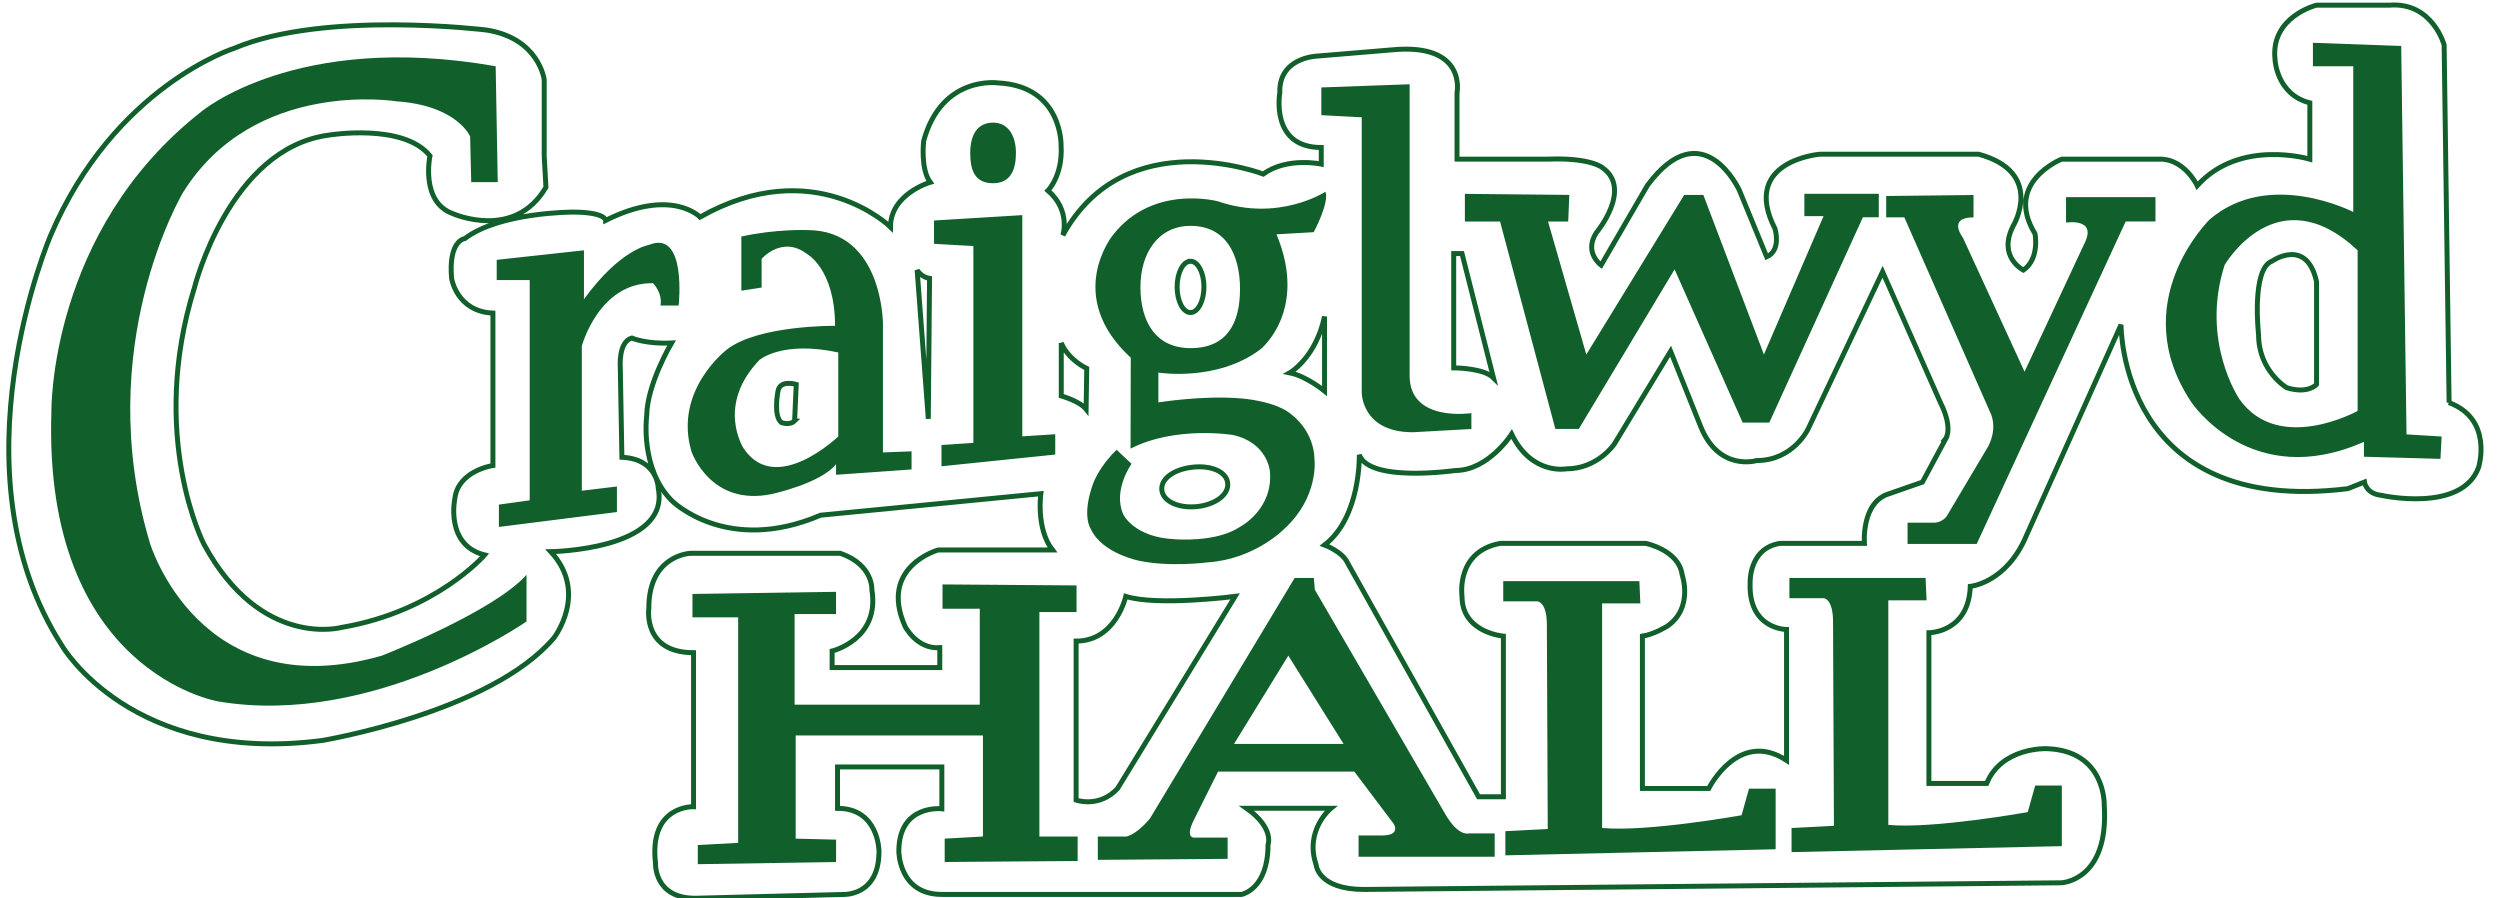
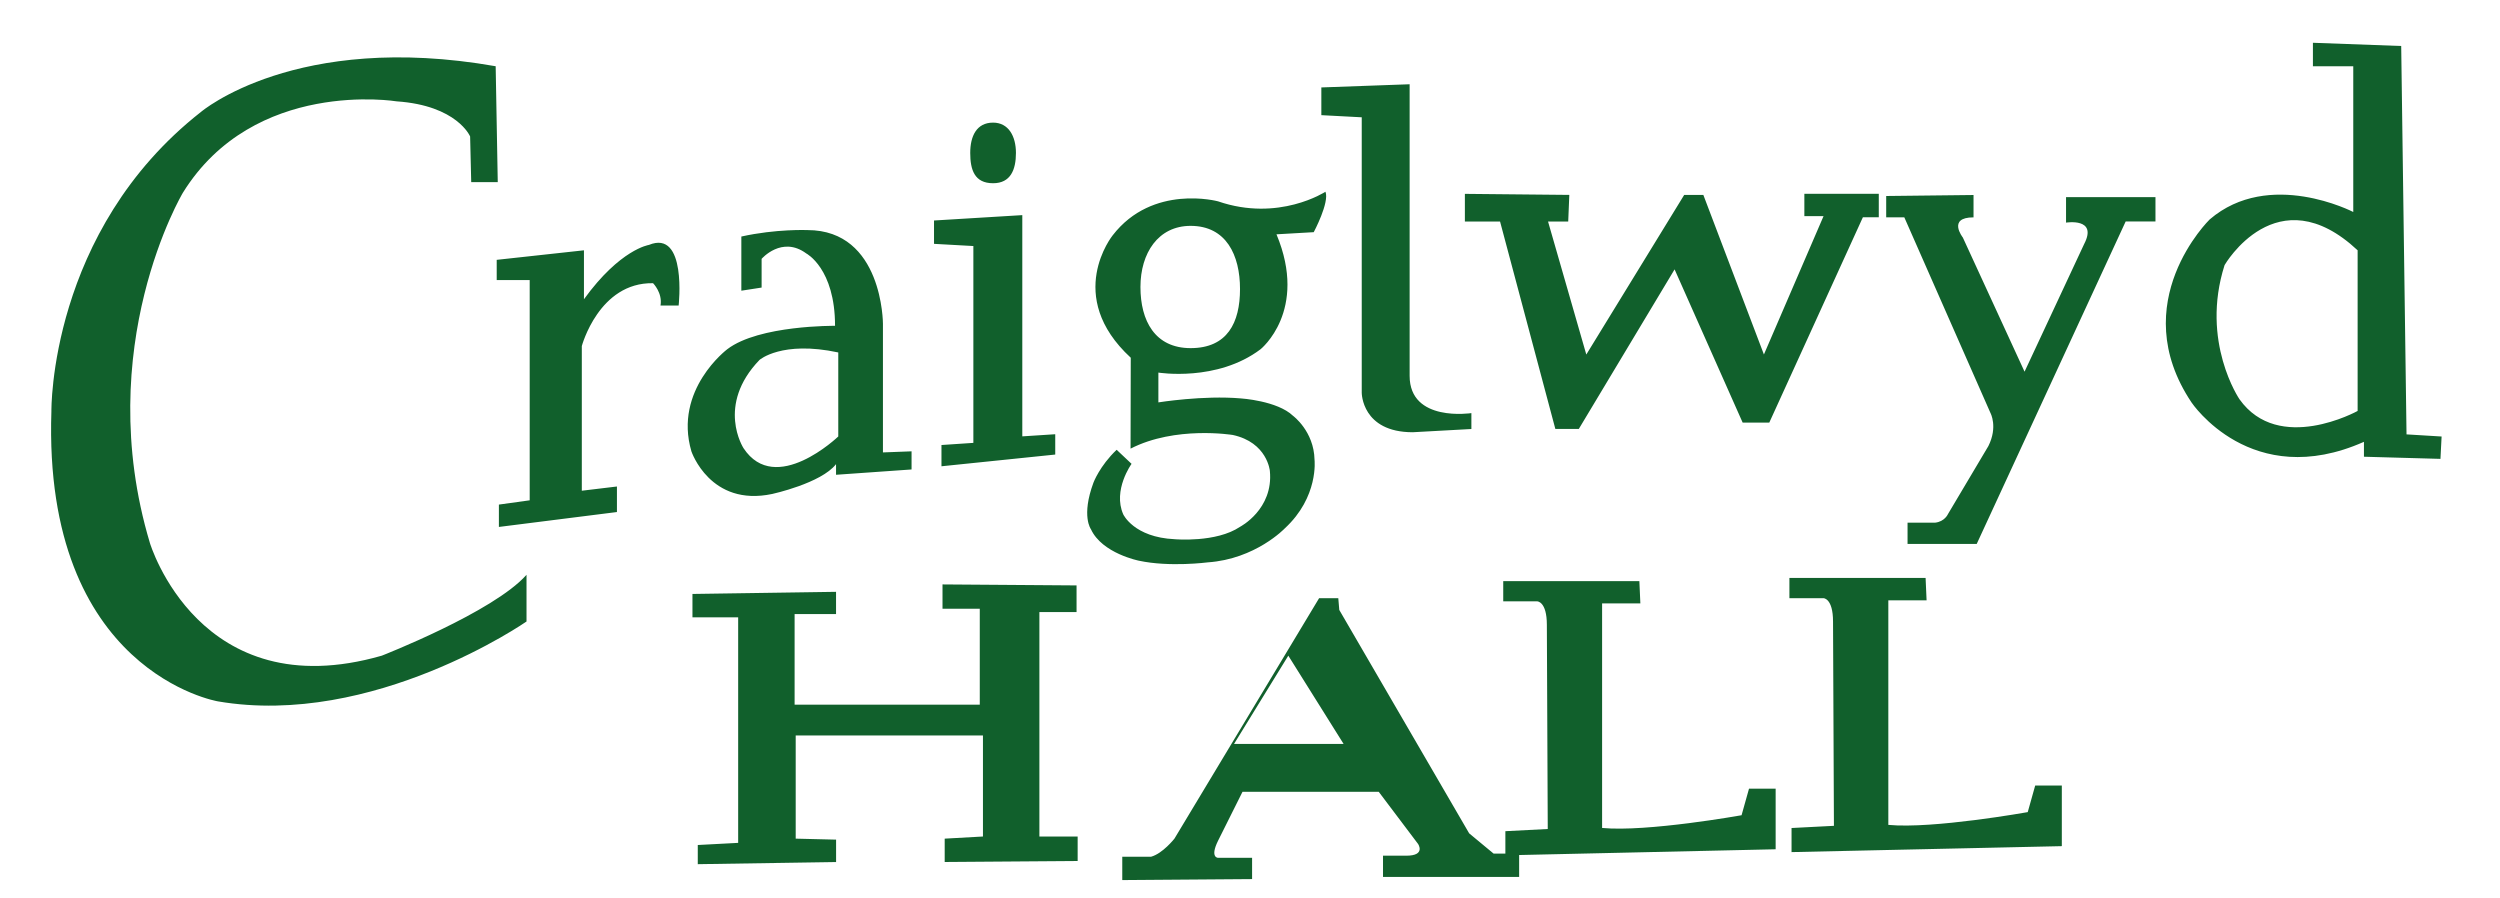
<svg xmlns="http://www.w3.org/2000/svg" enable-background="new 0 0 501.5 180.787" height="180" viewBox="0 0 501.5 180.787" width="501">
-   <path d="m492.1 81.04-1-72s-2.35-8.67-11-8h-14.7s-9.33 2.33-8.33 11c0 0 .32 7 7 8.66v11.34s-14.07-4.24-22.67 5.33c0 0-2.33-5-7-5.33h-20.3s-11.68 4.66-5.35 15c0 0 1 5-2.33 7.33 0 0-5.33-2.67-2-9 0 0 6.33-10.67-7-14.33h-32s-16 1.33-9 15c0 0 1.33 4.33-1.67 5.66l-5.5-13.4s-7.33-16-18.5-1l-9.33 16.07s-3.58-2.58-.92-6.58c0 0 7.25-8.68 1.25-13 0 0-2.33-2.1-11-1.76h-18.33v-13.33s2.08-10.16-13.17-8.66l-15 1.25s-7.75.24-7.5 7.4c0 0-2 11 8.34 11v3.34s-6.85-1.5-11.68 2c0 0-27.67-10.67-40.33 12.33 0 0 1.65-5-3-9 0 0 3-3 2.65-9 0 0 .34-12-12.66-12.67 0 0-11.35-1.66-15 11.67 0 0-.68 5.66 1.32 8.33 0 0-8 2.33-8 9 0 0-15.33-15-38.33-2 0 0-5.68-6-19 .67 0 0 0-1.67-6.68-1.67 0 0-14.67 0-21.67 5.33 0 0-3.33.34-2.66 8 0 0 1 6.67 8.32 7v30.68s-7 1-7.67 6.67c0 0-2 9.33 6 11.33 0 0-9.75 11.33-28.75 14.58 0 0-16.25 4.5-27.75-16.75 0 0-11.25-21.75-1.9-51.66 0 0 7-28 27-30.67 0 0 15.07-2.5 20.4 4.17 0 0-2 9.33 4.67 11.66 0 0 12.33 5.5 18.67-5.33l-.35-6.33v-15.33s-1-8.34-11.66-10c0 0-32.6-4-50.68 3.66 0 0-24.17 7.6-37 37.67 0 0-20.42 47.42 2.33 82.67 0 0 14 24 52.34 19 0 0 34-5.67 46.65-20.67 0 0 7-9.08-.66-17.33 0 0 24-.34 21.65-12.67 0 0 0-6-7.33-6.33l-.33-18.34s-.35-4.9 2.32-5.66c0 0 2.83 1.25 8 1 0 0-4.92 8.25-5 14.66 0 0-1.42 10.6 5.08 17.1 0 0 11 11 29.92 2.9l44.33-4.33s-1 7 2.34 11.33h-23s-12 3.34-6.68 15.34c0 0 2.33 4.66 7 4.33v4h-21.67v-3.33s9.67-2.34 8-12.34c0 0 .34-5-6.33-7.33h-30.21s-8.35.33-8.35 11c0 0-1.33 9 9 9v31s-9-.33-7.66 11.33c0 0-.35 7.1 8 7.1l29.65-.76s7.34.5 7.34-8.67c0 0 0-8.67-8.35-8.67v-8.33h21v8.42s-8.66-1-8.66 8.57c0 0 0 8.67 8.65 8.67h60.34s5.32-1 5.32-10c0 0 1.33-3.34-4.33-7.34h17s-5.35 4.34-3 11.34c0 0 .32 5 9.65 5l140.34-1.34s9.65-.33 8.65-15.66c0 0 .34-11-11.66-11.34 0 0-9-.33-12 7h-11.63v-30.33s8 0 8.33-9.33c0 0 7.34-.67 11.34-10.34l19-42.33s-.35 38.67 45.65 33l3.34-1.33s.32 2.33 3.32 2.66c0 0 16.34 3.67 19.67-5.66 0 0 3-9.67-6-13zm-333 3.66c-1 1-2.68.34-2.68.34-1.67-1.34-.67-6.34-.67-6.34.42-2.33 3.67-1.33 3.67-1.33l-.33 7.33zm26.9-.4-2.25-29.93s.84 1.42 2.5 1.67zm52.78-31.72c1.48 0 2.7 2.3 2.7 5.16s-1.22 5.17-2.7 5.17c-1.5 0-2.7-2.3-2.7-5.16s1.2-5.16 2.7-5.16zm.43 41.45c3.66-.4 6.8.87 7.05 3.2.25 2.34-2.5 4.34-6.16 4.73-3.67.38-6.84-1-7.1-3.32-.24-2.34 2.55-4.22 6.2-4.6zm-26.45-25c1.5 3.5 5.13 5.13 5.13 5.13l-.13 8.2c-1.33-1.66-5-2.66-5-2.66v-10.66zm11.34 89.67c-3.68 4-8.35 2.34-8.35 2.34v-32c8 0 10-9 10-9 6.34 2 22 0 22 0zm67.65-107.66h1.67l6.33 25c-2-2-8-2-8-2zm-26 12.66v15s-3.66-3-7-3.66c0 0 5.25-3 7-11.34zm125 24.67-4.66 8.67-6.68 2.33c-5.66 1.67-5 10-5 10h-17c-6.33 1-6 8-6 8-.33 9.33 7.33 9.33 7.33 9.33v26.34c-9.66-6.34-15.66 5.66-15.66 5.66h-13.35v-30.66c2.34-.34 5-2 5-2 5.34-3.67 3-10.34 3-10.34-.66-5-7.33-6.33-7.33-6.33h-29.3c-9 1.67-7.68 10.67-7.68 10.67 0 7.33 8.33 8 8.33 8v32.33h-5l-26.33-47c-1-2.33-4.67-3.67-4.67-3.67 7.34-5.66 7-18.16 7-18.16 2 5.66 19.34 3.16 19.34 3.16 6.65 0 11.32-7.33 11.32-7.33 4 8.33 11 7 11 7 6.34 0 9.67-5 9.67-5l11.32-18.67 6 15c3.67 9.34 11.33 7 11.33 7 7.34 0 10.34-6.33 10.34-6.33l15-31.67 11.65 26.34c2.67 5.33 1 7.33 1 7.33zm74.67-11s-1.67 2-6 .67c0 0-5.67-3.34-5.67-10.67 0 0-1.5-13.33 2.75-14.83 0 0 6.92-4.84 8.92 4.16z" fill="none" stroke="#11602c" />
-   <path d="m99.13 52.3v4.07h6.64v44.33l-6.2.86v4.5l23.76-3v-5.14l-7.07.85v-29.12s3.44-12.85 14.34-12.65c0 0 1.94 1.94 1.5 4.5h3.65s1.72-15.4-6-12.2c0 0-5.78.86-13.06 10.93v-9.85l-17.57 1.92zm-5.13-15.63-.22-9.2s-2.58-6.23-14.78-7.07c0 0-28.7-4.72-43.04 18.4 0 0-18.46 31-6.64 70.47 0 0 9.93 33.27 46.68 22.7 0 0 22.5-8.78 29.13-16.28v9.4s-30.84 21.43-62.1 16.08c0 0-35.28-5.9-33.53-58.4 0 0-.5-36.24 30.1-60.24 0 0 19.06-16.28 59.32-9.2l.42 23.33h-5.34zm82.87 54.39v-25.9s0-18.85-15.2-18.85c0 0-6.3-.26-13.3 1.3v10.9l4.08-.63v-5.78s4.07-4.72 9-1.08c0 0 5.78 3 5.78 14.56 0 0-15.3-.17-21.68 4.7 0 0-10.87 8.15-7.23 20.57 0 0 3.77 11.23 16.27 8.57 0 0 9.85-2.15 12.84-6v2.14l15.2-1.07v-3.65l-5.77.22zm-9-3.2s-12.62 12.1-19.06 2.35c0 0-5.6-8.62 3.22-17.77 0 0 4.48-3.94 15.85-1.5v16.92zm27.2-38.34v39.62l-6.42.43v4.28l22.9-2.36v-4.09l-6.63.43v-44.53l-17.77 1.08v4.7zm8.57-18.74c0 3.37-1.07 6.1-4.6 6.1-3.76 0-4.6-2.73-4.6-6.1s1.27-6.1 4.6-6.1c3.1 0 4.6 2.73 4.6 6.1zm43.61 56.76c7 1.5 7.5 7.25 7.5 7.25.75 7.74-6 11.24-6 11.24-4.8 3.25-13.16 2.5-13.16 2.5-8.22-.38-10.35-5-10.35-5-2.16-4.88 1.67-10.17 1.67-10.17l-3-2.83c-3.42 3.25-4.67 6.62-4.67 6.62-2.5 6.75-.5 9.38-.5 9.38 2.25 4.87 9.67 6.33 9.67 6.33 6.17 1.33 13.83.33 13.83.33 9.63-.66 15.5-6.83 15.5-6.83 6.88-6.33 6-13.83 6-13.83-.12-5.75-4.33-8.84-4.33-8.84-3.17-3.04-10.5-3.5-10.5-3.5-7.54-.66-16.6.8-16.6.8v-6s11.8 1.93 20.57-4.7c0 0 9.63-7.72 3.2-23.13l7.5-.43s3.2-6 2.36-8.14c0 0-9.4 6.15-21.63 1.93 0 0-13.16-3.57-21.2 6.85 0 0-9.85 12.2 3.64 24.63l-.04 18.3c9.02-4.64 20.52-2.76 20.52-2.76zm-18.55-29.78c0-6.8 3.56-12.3 10.1-12.3 7.17 0 9.94 5.9 9.94 12.71 0 6.8-2.56 11.9-9.94 11.9-7.18 0-10.1-5.5-10.1-12.3zm44.54-34.16v55.47s0 7.93 10.27 7.93l11.8-.65v-3.2s-12.43 1.92-12.43-7.5v-58.69l-17.77.64v5.58l8.13.43zm20.76 15.42v5.57h7.08l11.13 41.75h4.72l19.28-32.12 13.7 30.84h5.36l18.84-41.33h3.2v-4.72h-14.98v4.5h3.86l-12 27.84-12.19-32.11h-3.86l-19.7 32.12-7.7-26.77h4.06l.22-5.36zm84.8.43v4.3h3.65l17.35 39.4s1.5 2.77-.43 6.63l-8.14 13.7s-.64 1.5-2.57 1.72h-5.56v4.28h13.92l29.98-64.9h6v-4.9h-18v5.13s6.43-1.06 3.65 4.3l-12 25.7-12.42-27s-3.2-4.06 2.15-4.06v-4.5l-17.57.2zm104.73 47.97-1.07-78.16-17.77-.65v4.73h8.12v29.33s-16.92-8.78-28.9 1.5c0 0-17.14 16.7-3.65 36.84 0 0 12 18 34.7 7.92v3l15.4.43.23-4.5-7.07-.43zm-9.85-4.7s-15.85 8.77-23.77-2.36c0 0-7.92-11.57-3-27 0 0 10.5-18.2 26.78-2.98v32.32zm-335.15 36.83v4.7h9.2v45.4l-8.13.43v3.86l27.84-.43v-4.51l-8.13-.2v-20.77h37.69v20.34l-7.7.43v4.7l26.76-.2v-4.93h-7.7v-45.17h7.48v-5.37l-26.98-.2v4.9h7.5v19.3h-37.27v-18.23h8.34v-4.48zm156.33 48.18s-2.14.86-4.92-4.07l-26.14-44.96-.2-2.37h-3.86l-29.12 48.4s-2.36 3-4.7 3.64h-5.8v4.7l26.13-.2v-4.28h-6.85s-1.7 0 0-3.44l4.92-9.85h27.42l7.92 10.5s1.6 2.36-2.36 2.36h-4.7v4.28h27.4v-4.7h-5.14zm-47.32-18 10.92-17.76 11.13 17.77h-22.06zm54.18-32.75v4.06h6.85s1.93 0 1.93 4.72l.18 41.1-8.53.44v4.86l54.4-1.22v-12.2h-5.36l-1.5 5.35s-19.07 3.42-28.07 2.56v-45.2h7.7l-.2-4.48h-27.4zm57.6-.65v4.07h6.86s1.92 0 1.92 4.7l.18 41.12-8.53.44v4.85l54.4-1.2v-12.2h-5.36l-1.5 5.35s-19.07 3.42-28.06 2.57v-45.2h7.7l-.2-4.5h-27.43z" fill="#11602c" />
+   <path d="m99.13 52.3v4.07h6.64v44.33l-6.2.86v4.5l23.76-3v-5.14l-7.07.85v-29.12s3.44-12.85 14.34-12.65c0 0 1.94 1.94 1.5 4.5h3.65s1.72-15.4-6-12.2c0 0-5.78.86-13.06 10.93v-9.85l-17.57 1.92zm-5.13-15.63-.22-9.2s-2.58-6.23-14.78-7.07c0 0-28.7-4.72-43.04 18.4 0 0-18.46 31-6.64 70.47 0 0 9.93 33.27 46.68 22.7 0 0 22.5-8.78 29.13-16.28v9.4s-30.84 21.43-62.1 16.08c0 0-35.28-5.9-33.53-58.4 0 0-.5-36.24 30.1-60.24 0 0 19.06-16.28 59.32-9.2l.42 23.33h-5.34zm82.87 54.39v-25.9s0-18.85-15.2-18.85c0 0-6.3-.26-13.3 1.3v10.9l4.08-.63v-5.78s4.07-4.72 9-1.08c0 0 5.78 3 5.78 14.56 0 0-15.3-.17-21.68 4.7 0 0-10.87 8.15-7.23 20.57 0 0 3.77 11.23 16.27 8.57 0 0 9.85-2.15 12.84-6v2.14l15.2-1.07v-3.65l-5.77.22zm-9-3.2s-12.62 12.1-19.06 2.35c0 0-5.6-8.62 3.22-17.77 0 0 4.48-3.94 15.85-1.5v16.92zm27.2-38.34v39.62l-6.42.43v4.28l22.9-2.36v-4.09l-6.63.43v-44.53l-17.77 1.08v4.7zm8.57-18.74c0 3.37-1.07 6.1-4.6 6.1-3.76 0-4.6-2.73-4.6-6.1s1.27-6.1 4.6-6.1c3.1 0 4.6 2.73 4.6 6.1zm43.61 56.76c7 1.5 7.5 7.25 7.5 7.25.75 7.74-6 11.24-6 11.24-4.8 3.25-13.16 2.5-13.16 2.5-8.22-.38-10.35-5-10.35-5-2.16-4.88 1.67-10.17 1.67-10.17l-3-2.83c-3.42 3.25-4.67 6.62-4.67 6.62-2.5 6.75-.5 9.38-.5 9.38 2.25 4.87 9.67 6.33 9.67 6.33 6.17 1.33 13.83.33 13.83.33 9.63-.66 15.5-6.83 15.5-6.83 6.88-6.33 6-13.83 6-13.83-.12-5.75-4.33-8.84-4.33-8.84-3.17-3.04-10.5-3.5-10.5-3.5-7.54-.66-16.6.8-16.6.8v-6s11.8 1.93 20.57-4.7c0 0 9.63-7.72 3.2-23.13l7.5-.43s3.2-6 2.36-8.14c0 0-9.4 6.15-21.63 1.93 0 0-13.16-3.57-21.2 6.85 0 0-9.85 12.2 3.64 24.63l-.04 18.3c9.02-4.64 20.52-2.76 20.52-2.76zm-18.55-29.78c0-6.8 3.56-12.3 10.1-12.3 7.17 0 9.94 5.9 9.94 12.71 0 6.8-2.56 11.9-9.94 11.9-7.18 0-10.1-5.5-10.1-12.3zm44.54-34.16v55.47s0 7.93 10.27 7.93l11.8-.65v-3.2s-12.43 1.92-12.43-7.5v-58.69l-17.77.64v5.58l8.13.43zm20.76 15.42v5.57h7.08l11.13 41.75h4.72l19.28-32.12 13.7 30.84h5.36l18.84-41.33h3.2v-4.72h-14.98v4.5h3.86l-12 27.84-12.19-32.11h-3.86l-19.7 32.12-7.7-26.77h4.06l.22-5.36zm84.8.43v4.3h3.65l17.35 39.4s1.5 2.77-.43 6.63l-8.14 13.7s-.64 1.5-2.57 1.72h-5.56v4.28h13.92l29.98-64.9h6v-4.9h-18v5.13s6.43-1.06 3.65 4.3l-12 25.7-12.42-27s-3.2-4.06 2.15-4.06v-4.5l-17.57.2zm104.73 47.97-1.07-78.16-17.77-.65v4.73h8.12v29.33s-16.92-8.78-28.9 1.5c0 0-17.14 16.7-3.65 36.84 0 0 12 18 34.7 7.92v3l15.4.43.23-4.5-7.07-.43zm-9.85-4.7s-15.85 8.77-23.77-2.36c0 0-7.92-11.57-3-27 0 0 10.5-18.2 26.78-2.98v32.32zm-335.15 36.83v4.7h9.2v45.4l-8.13.43v3.86l27.84-.43v-4.51l-8.13-.2v-20.77h37.69v20.34l-7.7.43v4.7l26.76-.2v-4.93h-7.7v-45.17h7.48v-5.37l-26.98-.2v4.9h7.5v19.3h-37.27v-18.23h8.34v-4.48zm156.33 48.18l-26.14-44.96-.2-2.37h-3.86l-29.12 48.4s-2.36 3-4.7 3.64h-5.8v4.7l26.13-.2v-4.28h-6.85s-1.7 0 0-3.44l4.92-9.85h27.42l7.92 10.5s1.6 2.36-2.36 2.36h-4.7v4.28h27.4v-4.7h-5.14zm-47.32-18 10.92-17.76 11.13 17.77h-22.06zm54.18-32.75v4.06h6.85s1.93 0 1.93 4.72l.18 41.1-8.53.44v4.86l54.4-1.22v-12.2h-5.36l-1.5 5.35s-19.07 3.42-28.07 2.56v-45.2h7.7l-.2-4.48h-27.4zm57.6-.65v4.07h6.86s1.92 0 1.92 4.7l.18 41.12-8.53.44v4.85l54.4-1.2v-12.2h-5.36l-1.5 5.35s-19.07 3.42-28.06 2.57v-45.2h7.7l-.2-4.5h-27.43z" fill="#11602c" />
</svg>